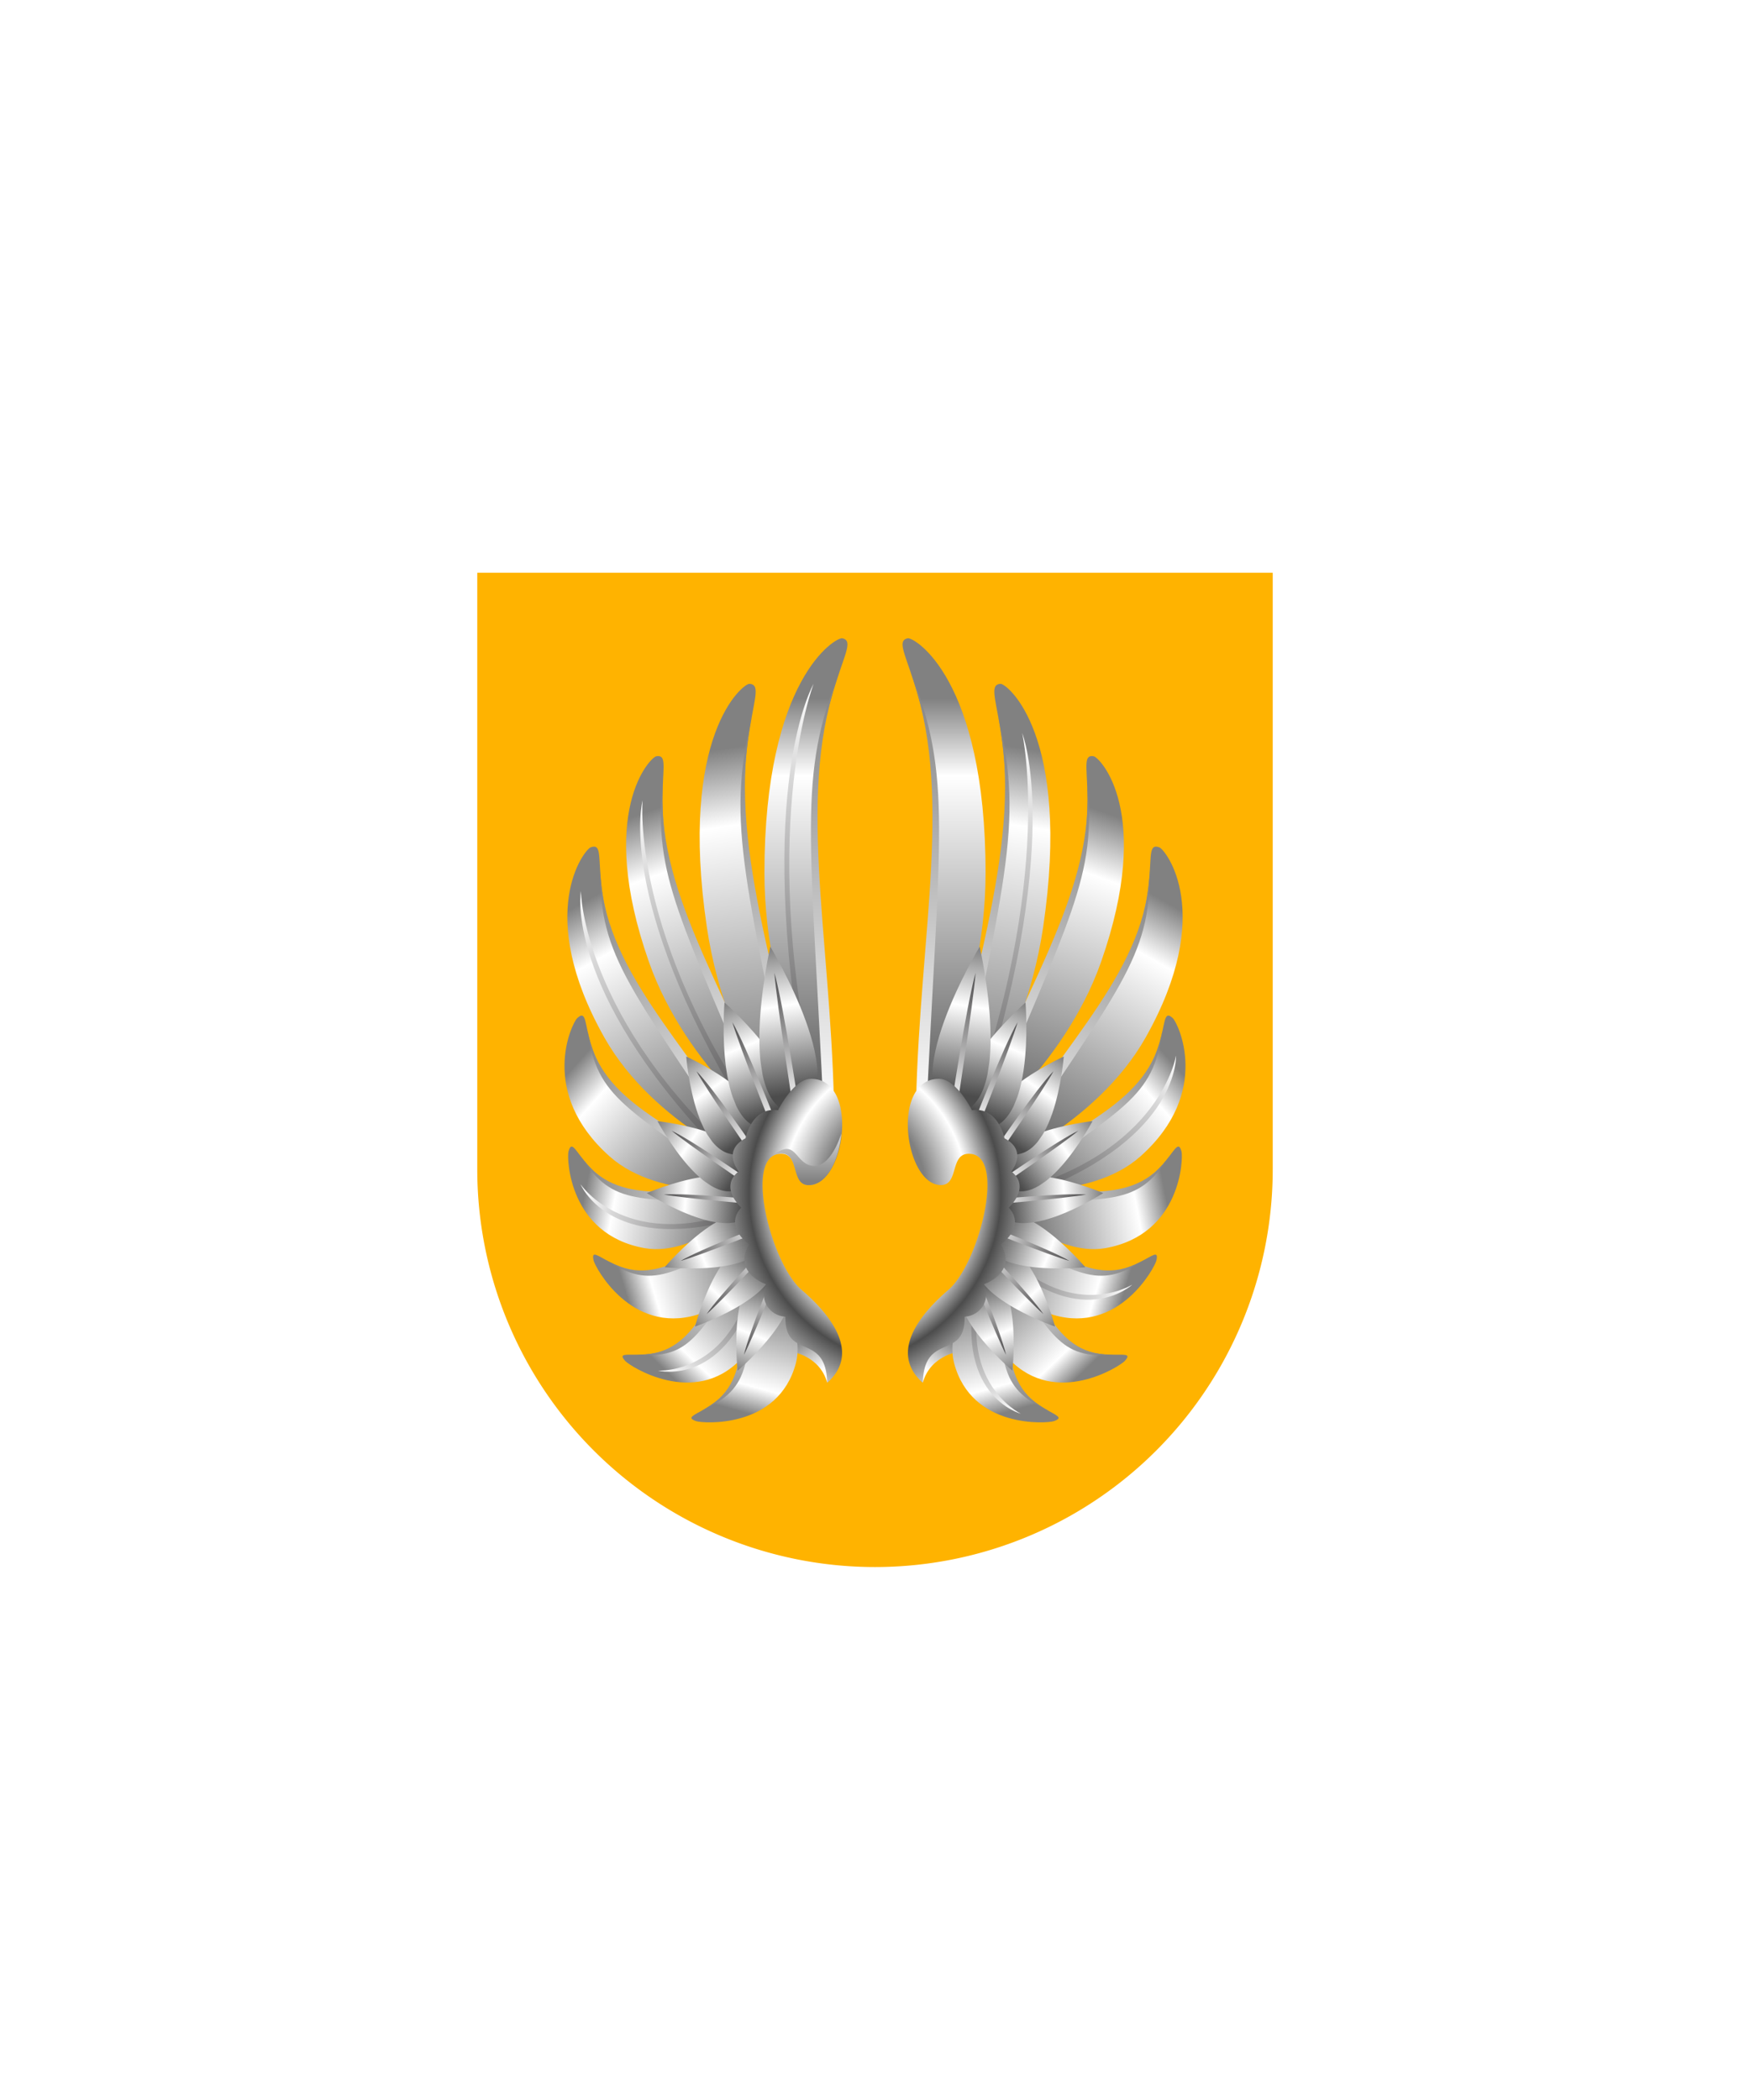
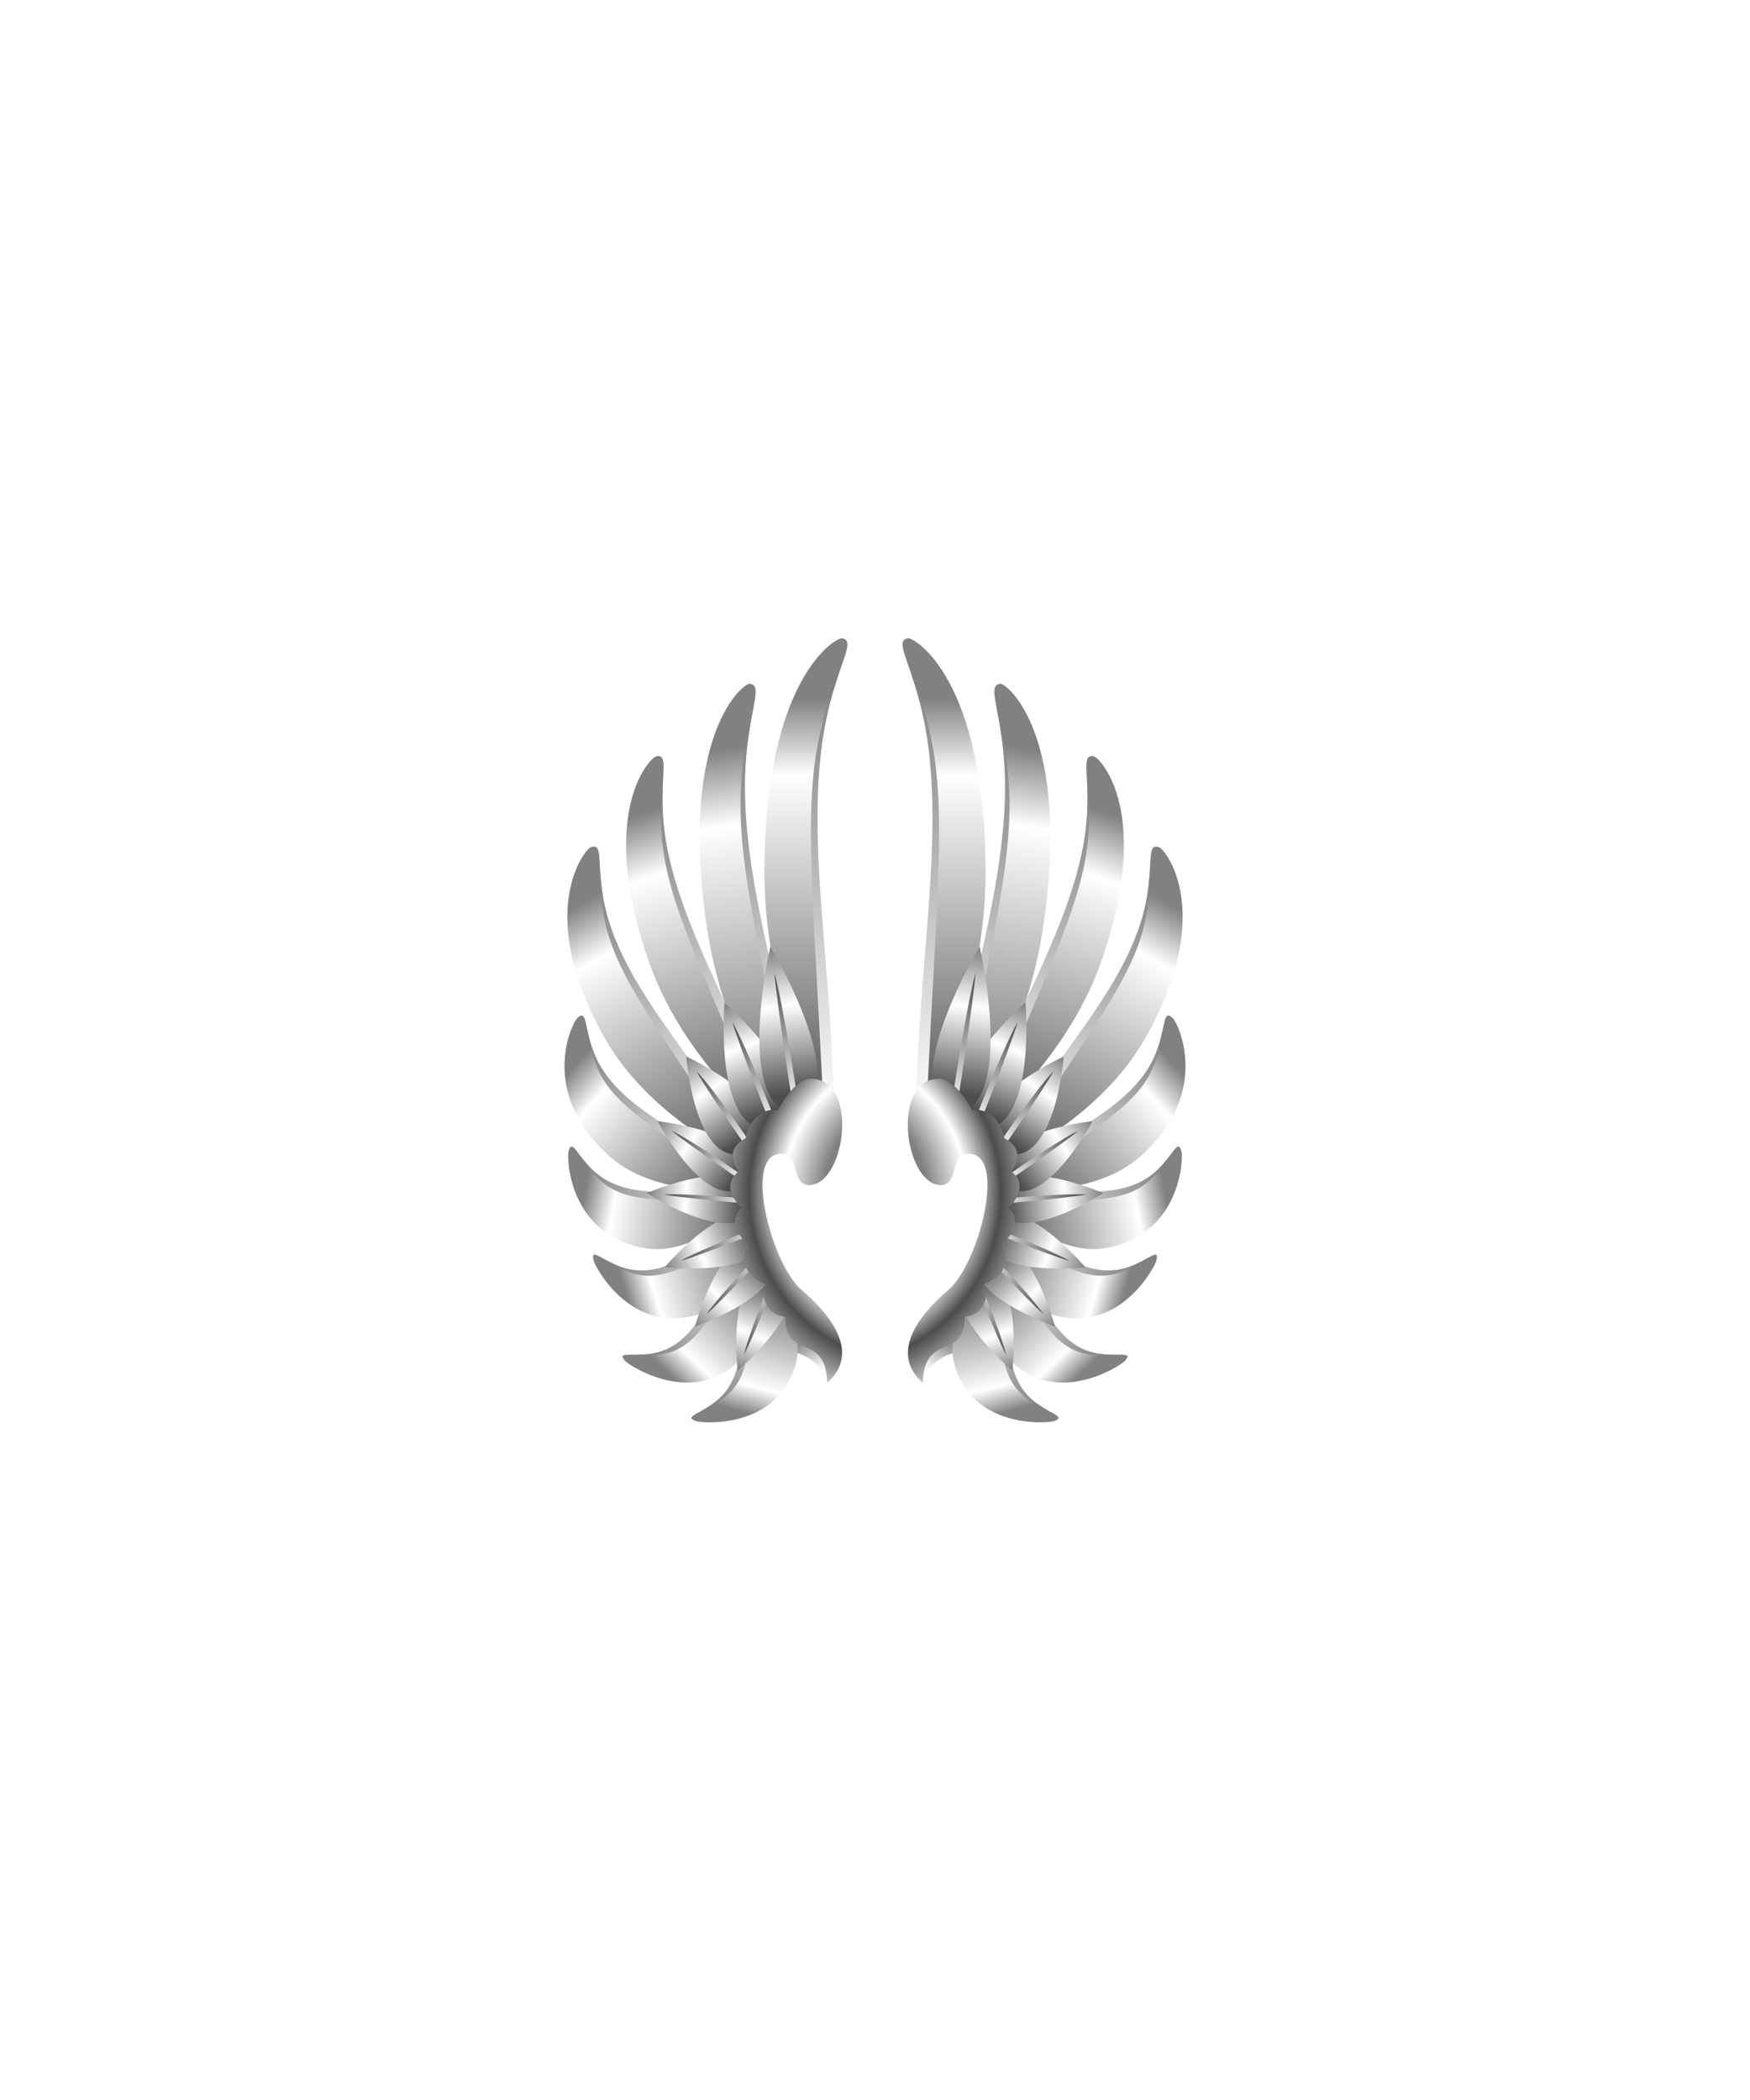
<svg xmlns="http://www.w3.org/2000/svg" xmlns:xlink="http://www.w3.org/1999/xlink" viewBox="0 0 220 264">
-   <path d="M60 72v75a50 50 0 0 0 50 50 50 50 0 0 0 50-50V72Z" fill="#ffb300" />
  <defs>
    <linearGradient gradientUnits="userSpaceOnUse" id="h114-a" x1="0.12" x2="12.08" y1="2.97" y2="2.97">
      <stop offset="0" stop-color="#818181" />
      <stop offset="0.4" stop-color="#fff" />
      <stop offset="1" stop-color="#4c4c4c" />
    </linearGradient>
    <linearGradient gradientUnits="userSpaceOnUse" id="h114-b" x1="2.15" x2="13.76" y1="2.94" y2="2.94">
      <stop offset="0" stop-color="#4c4b4c" />
      <stop offset="1" stop-color="#fff" />
    </linearGradient>
    <linearGradient gradientUnits="userSpaceOnUse" id="h114-c" x1="5.22" x2="5.22" y1="61.52" y2="7.59">
      <stop offset="0" stop-color="#4c4c4c" />
      <stop offset="0.82" stop-color="#fff" />
      <stop offset="1" stop-color="#818181" />
    </linearGradient>
    <linearGradient gradientTransform="translate(-56.43 56.52) rotate(-0.39)" id="h114-d" x1="61.28" x2="61.28" xlink:href="#h114-b" y1="3.2" y2="-50.36" />
    <linearGradient gradientUnits="userSpaceOnUse" id="h114-e" x1="7.67" x2="7.67" y1="4.07" y2="60.59">
      <stop offset="0" stop-color="gray" />
      <stop offset="1" stop-color="#fff" />
    </linearGradient>
    <linearGradient gradientUnits="userSpaceOnUse" id="h114-f" x1="29.56" x2="32.2" y1="88.09" y2="92.11">
      <stop offset="0" stop-color="#818181" />
      <stop offset="1" stop-color="#fff" />
    </linearGradient>
    <radialGradient cx="45.01" cy="69.76" gradientUnits="userSpaceOnUse" id="h114-g" r="42.78">
      <stop offset="0.29" stop-color="gray" />
      <stop offset="0.41" stop-color="#fff" />
      <stop offset="0.51" stop-color="#4c4c4c" />
      <stop offset="0.68" stop-color="#fff" />
    </radialGradient>
    <linearGradient id="h114-h" x1="30.5" x2="30.5" xlink:href="#h114-f" y1="68.23" y2="59.66" />
    <filter id="h114-i" name="shadow">
      <feDropShadow dx="0" dy="2" stdDeviation="0" />
    </filter>
    <symbol id="h114-k" viewBox="0 0 10.44 62.08">
      <path d="M8.61,62.08c0-19-2.14-26.45-2.14-38.87C6.47,5.73,12.37.52,9.78,0,9-.15,0,5,0,29.51,0,46.93,8.61,62.08,8.61,62.08Z" fill="url(#h114-c)" />
-       <path d="M6.18,5.73s-7.55,12.88-1,49.61L7,59.29C-1.23,24.89,6.18,5.73,6.18,5.73Z" fill="url(#h114-d)" />
      <path d="M9.49,4.07c-5.37,13.37-3.68,20.3-2,56.52l1.25-2.23C8.24,36.61,3.93,19.07,9.49,4.07Z" fill="url(#h114-e)" />
    </symbol>
    <symbol id="h114-t" viewBox="0 0 13.76 5.94">
      <path d="M13.76,3C12.54,9.65,0,3,0,3S12.54-3.71,13.76,3Z" fill="url(#h114-a)" />
      <path d="M13.76,2.65S4.92,2.56,2.15,3c2.59.27,11.61.27,11.61.27Z" fill="url(#h114-b)" />
    </symbol>
    <symbol id="h114-j" viewBox="0 0 35.55 98.59">
      <path d="M28.18,89.62S32,90,33,93.55c1.59-5.72-4.85-8-4.85-8" fill="url(#h114-f)" />
      <use height="62.08" transform="matrix(0.91, -0.51, 0.36, 0.64, -5.64, 31.28)" width="10.44" xlink:href="#h114-k" />
      <use height="62.08" transform="matrix(0.7, -0.78, 0.37, 0.33, -5.27, 55.39)" width="10.44" xlink:href="#h114-k" />
      <use height="62.08" transform="matrix(0.2, -1.03, 0.39, 0.07, -1.47, 74.6)" width="10.44" xlink:href="#h114-k" />
      <use height="62.08" transform="matrix(-0.3, -1, 0.34, -0.1, 6.58, 88.01)" width="10.44" xlink:href="#h114-k" />
      <use height="62.08" transform="matrix(-0.76, -0.73, 0.24, -0.25, 15.07, 98.01)" width="10.44" xlink:href="#h114-k" />
      <use height="62.08" transform="matrix(-1.01, -0.28, 0.09, -0.34, 26.42, 101.16)" width="10.44" xlink:href="#h114-k" />
      <use height="62.08" transform="matrix(0.91, -0.32, 0.27, 0.77, 2.63, 17.96)" width="10.44" xlink:href="#h114-k" />
      <use height="62.08" transform="translate(13.56 7.16) rotate(-8.43)" width="10.44" xlink:href="#h114-k" />
      <use height="62.08" transform="translate(25.12)" width="10.44" xlink:href="#h114-k" />
      <use height="5.94" transform="matrix(0.37, -0.93, 0.93, 0.37, 18.96, 90.97)" width="13.76" xlink:href="#h114-t" />
      <use height="5.94" transform="matrix(0.68, -0.73, 0.73, 0.68, 14.2, 84.49)" width="13.76" xlink:href="#h114-t" />
      <use height="5.94" transform="matrix(0.93, -0.37, 0.37, 0.93, 11.47, 76.28)" width="13.76" xlink:href="#h114-t" />
      <use height="5.94" transform="translate(10.58 66.76) rotate(4.77)" width="13.76" xlink:href="#h114-t" />
      <use height="5.94" transform="translate(13.36 58.22) rotate(34.16)" width="13.76" xlink:href="#h114-t" />
      <use height="5.94" transform="matrix(0.6, 0.86, -0.96, 0.67, 18.17, 50.57)" width="13.76" xlink:href="#h114-t" />
      <use height="5.94" transform="matrix(0.46, 1.15, -1.09, 0.44, 23.37, 44.47)" width="13.76" xlink:href="#h114-t" />
      <use height="5.94" transform="matrix(0.24, 1.53, -1.16, 0.19, 29.34, 38.2)" width="13.76" xlink:href="#h114-t" />
      <path d="M30.73,68.74c4.57,0,6.36-13.36.24-13.36-2.18,0-4.14,3.95-4.14,3.95-3.3-.47-4.09,3.53-4.09,3.53-3,1.57-.86,4.16-.86,4.16-2.51,2,.32,4.55.32,4.55-2.2,2.44,1,4.63,1,4.63-2.13,3.56,2.11,5,2.11,5a2.85,2.85,0,0,0,2.44,4.08c-.08,5.57,5.1,1.88,5.26,8.32,4.16-3.69.62-8.4-3.22-11.69s-7.38-17.1-2.59-17.1C29.65,64.76,28.43,68.74,30.73,68.74Z" fill="url(#h114-g)" />
-       <path d="M26.17,65.05h0a1.88,1.88,0,0,1,1-.3c2.43,0,1.21,4,3.51,4s3.81-3.21,4.11-6.49c-.84,2.54-2.08,4.07-3.36,4.07C28.9,66.32,29.22,62.56,26.17,65.05Z" fill="url(#h114-h)" />
    </symbol>
  </defs>
  <g filter="url(#h114-i)">
    <use height="98.59" transform="translate(70.98 80.24)" width="35.55" xlink:href="#h114-j" />
    <use height="98.59" transform="matrix(-1, 0, 0, 1, 149.02, 80.24)" width="35.55" xlink:href="#h114-j" />
  </g>
</svg>